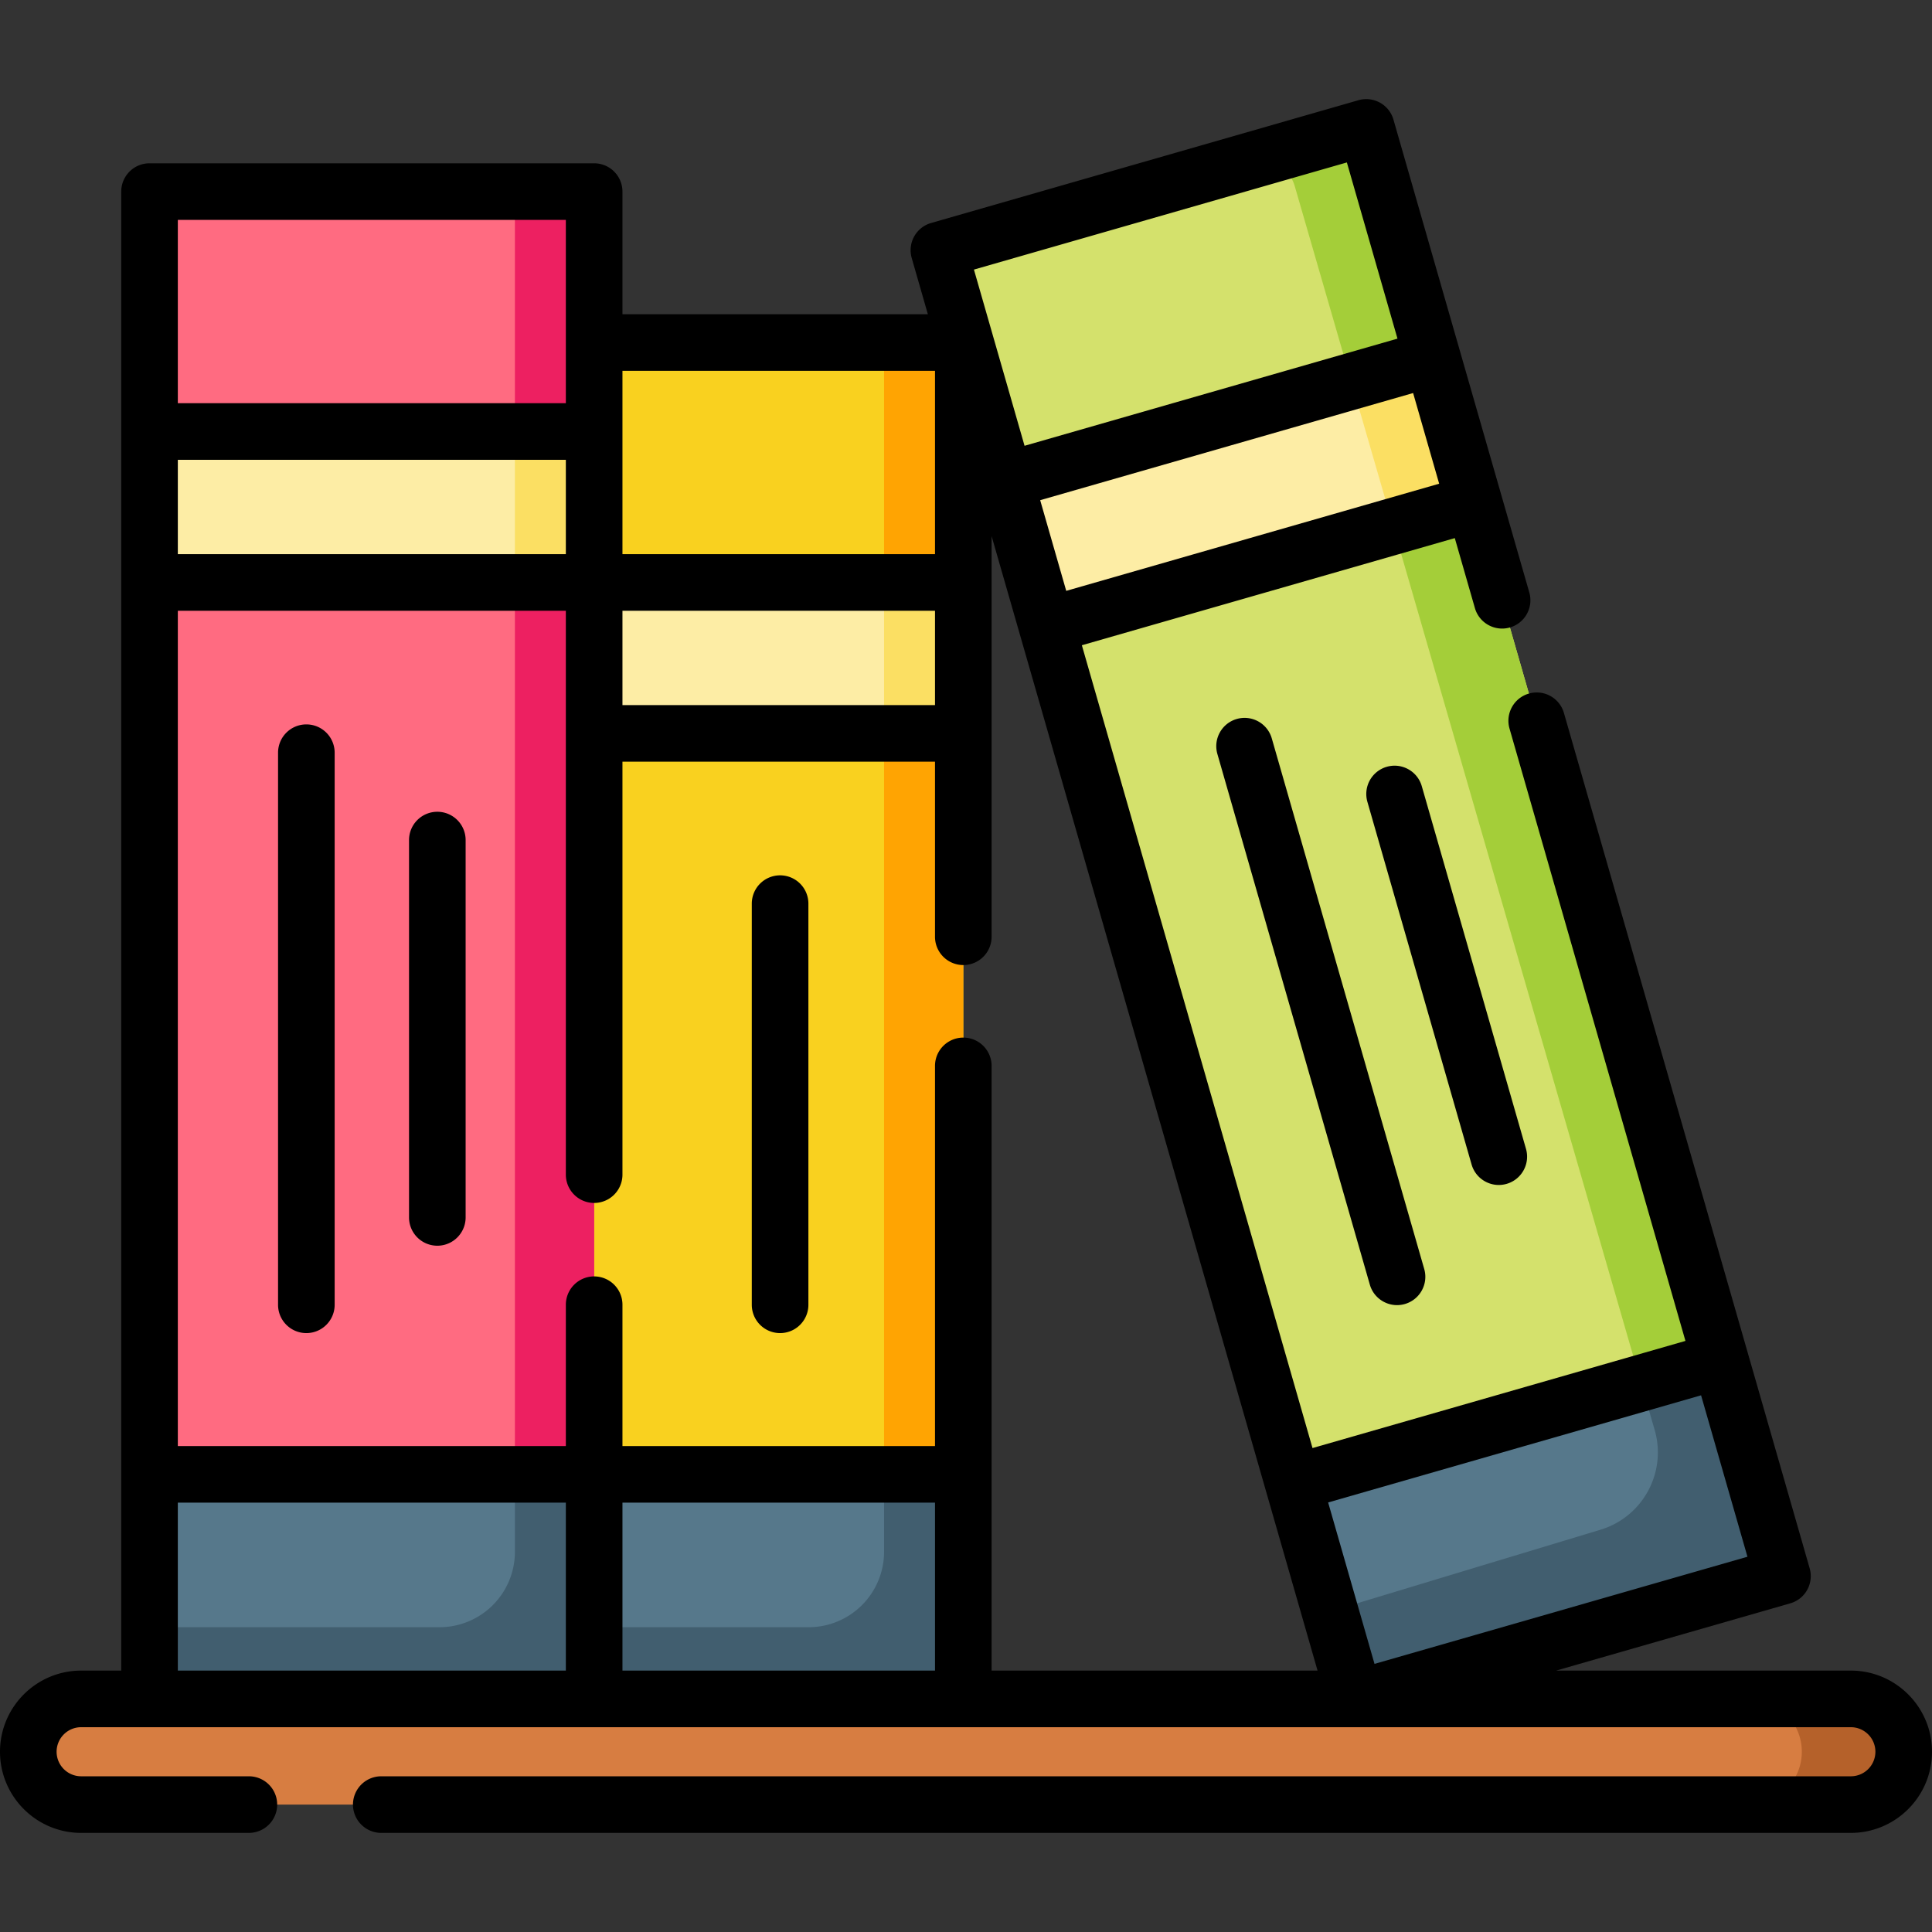
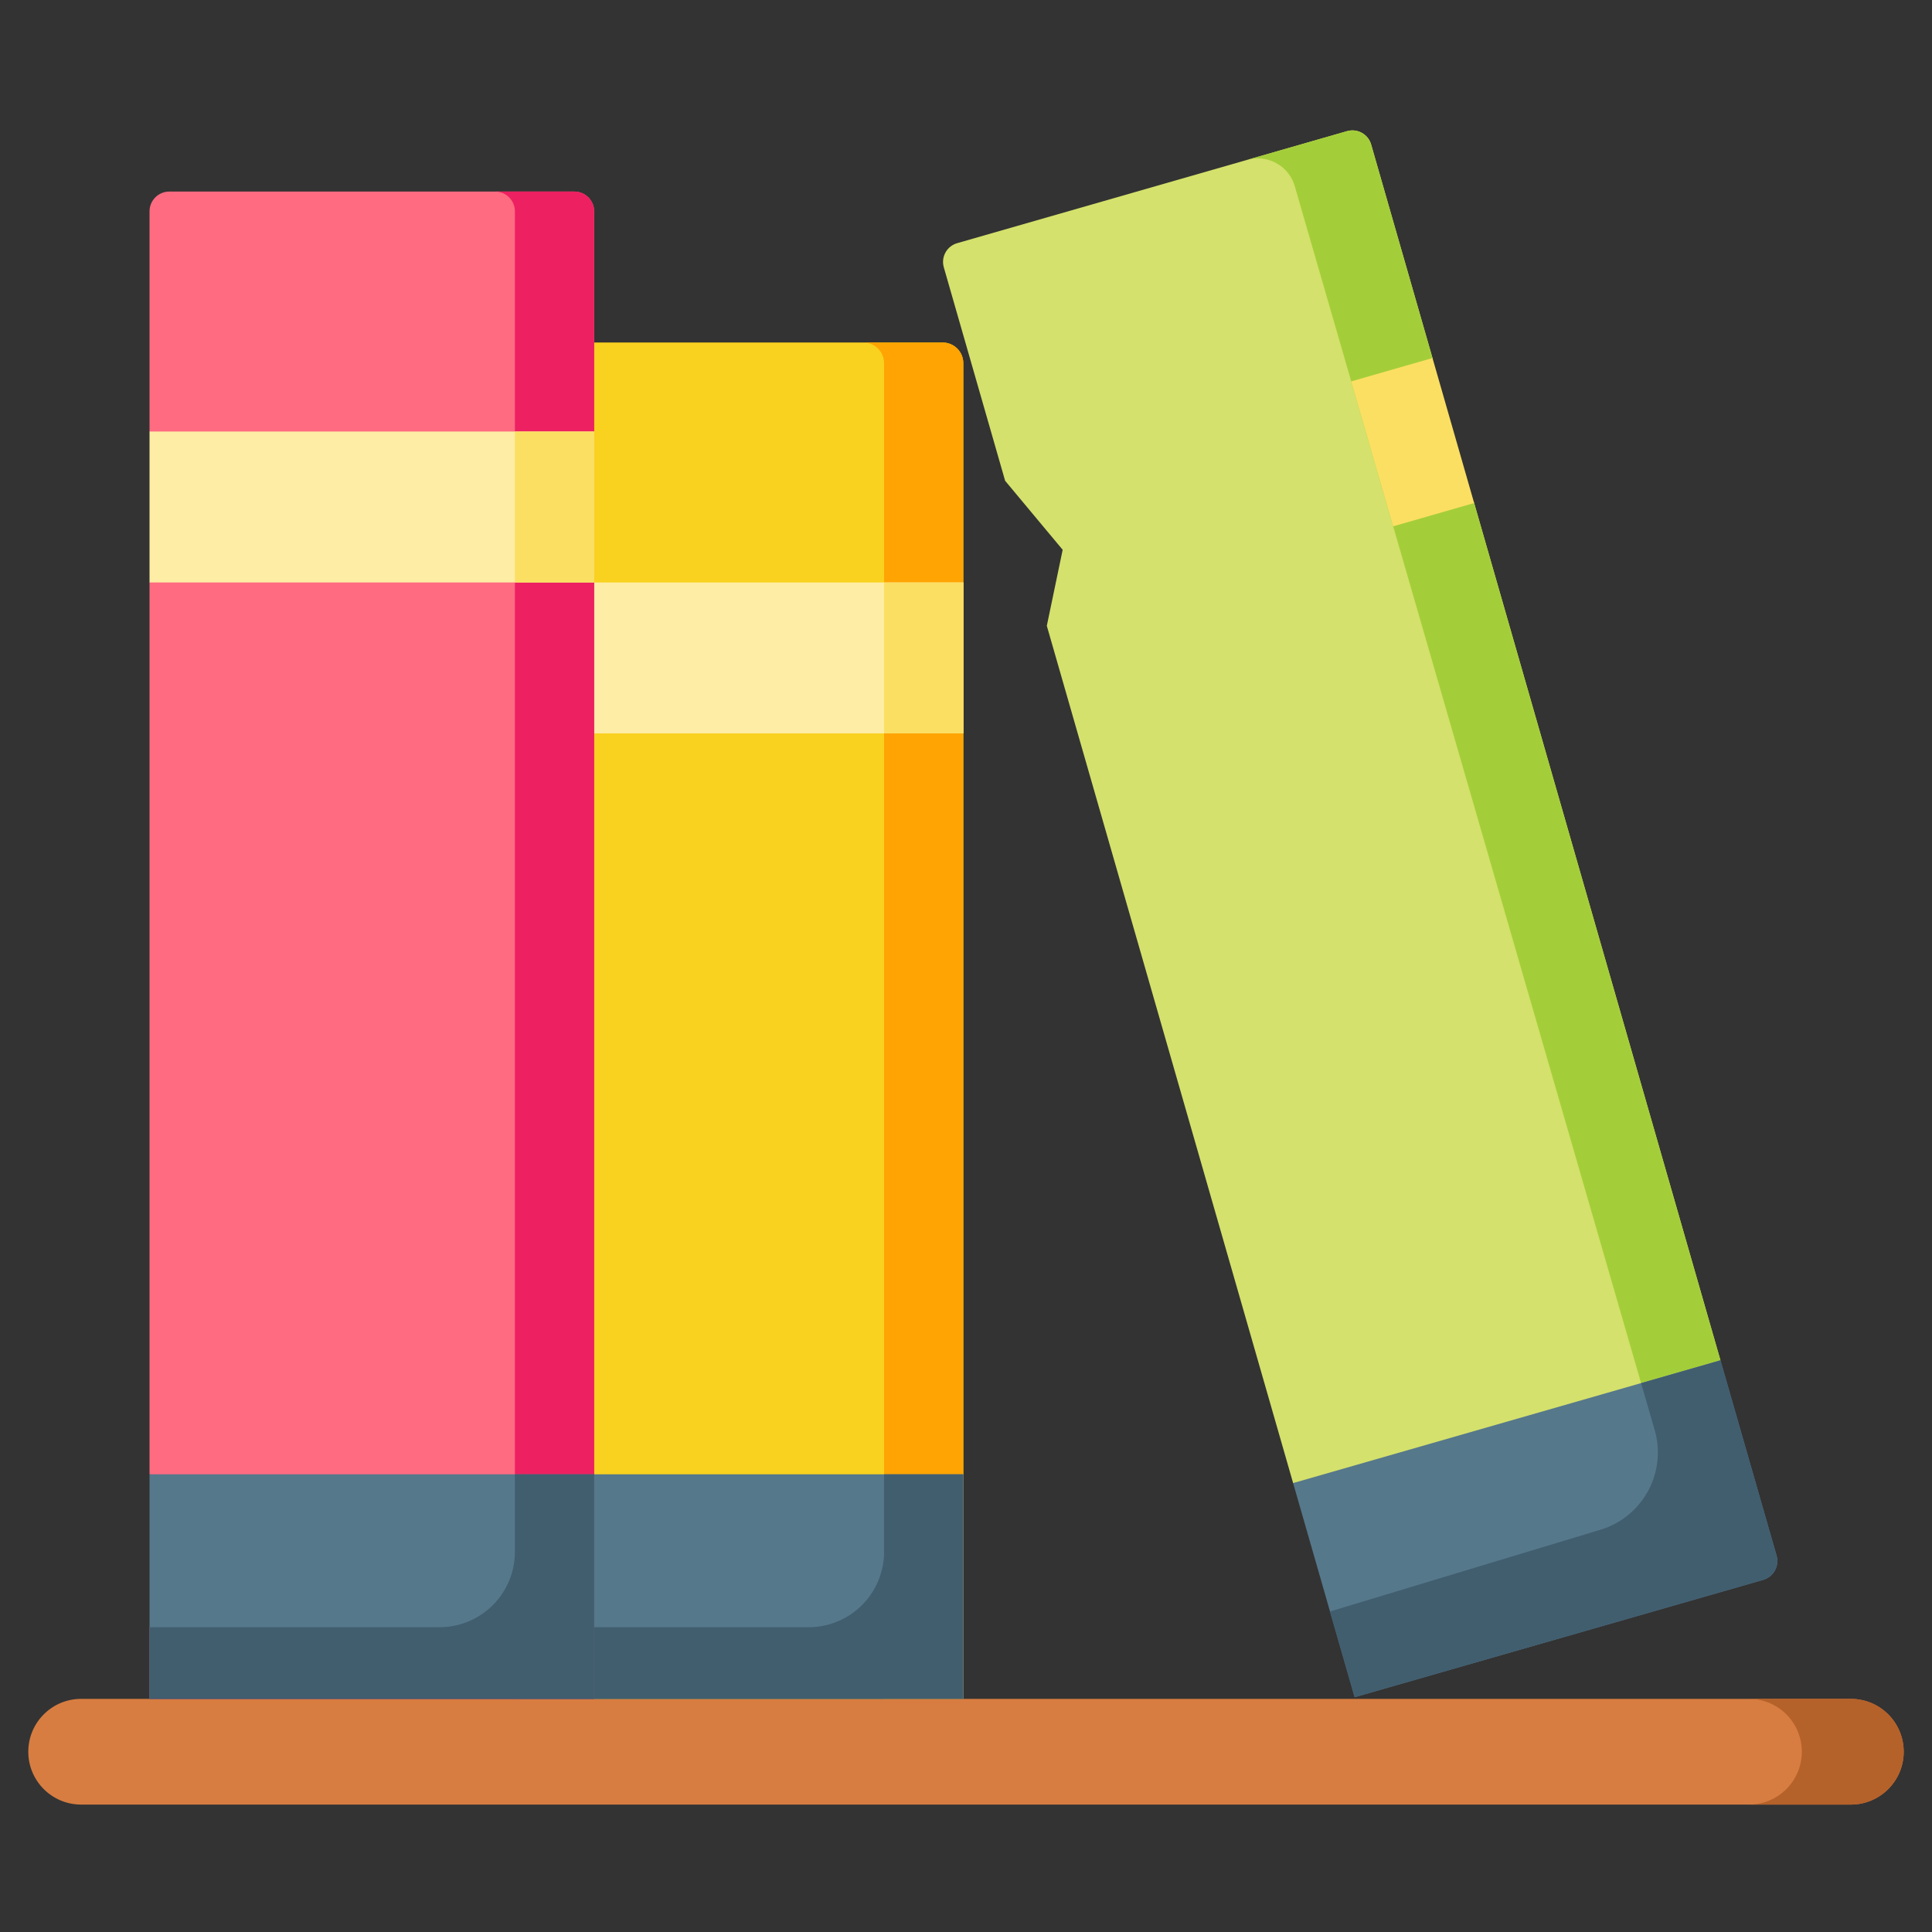
<svg xmlns="http://www.w3.org/2000/svg" height="512" width="512">
  <rect width="100%" height="100%" fill="#333333" stroke="none" />
  <path d="M504.5 464.23c0 7.73-6.27 14-14 14h-469c-3.86 0-7.36-1.57-9.9-4.1-2.53-2.53-4.1-6.03-4.1-9.9 0-7.74 6.27-14.01 14-14.01h469c3.86 0 7.36 1.57 9.9 4.1a14 14 0 0 1 4.1 9.91z" fill="#d77d41" />
  <path d="M500.4 454.32a14 14 0 0 1 4.1 9.91c0 7.73-6.27 14-14 14h-27c7.73 0 14-6.27 14-14a14 14 0 0 0-4.1-9.91c-2.54-2.53-6.04-4.1-9.9-4.1h27c3.86 0 7.36 1.57 9.9 4.1z" fill="#b5612a" />
  <path d="m390.668 133.31-15.77-20.09 4.73-18.34-16.26-56.58c-.79-2.75-3.65-4.33-6.4-3.54l-26.48 7.61-76.82 22.07c-2.75.78-4.34 3.65-3.55 6.4l16.25 56.57 15.25 18.29-4.2 20.15 65.274 227.18 62.966-7.76 50.282-24.777z" fill="#d4e16c" />
  <path d="M455.94 360.493l-21.034 6.043L343.128 49.35a10.22 10.22 0 0 0-12.64-6.98l26.48-7.61c2.75-.79 5.61.79 6.4 3.54l16.26 56.58-4.73 18.34 15.77 20.09z" fill="#a4ce39" />
-   <path d="m390.668 133.31-21.461 6.17-91.789 26.37-11.05-38.44 91.719-26.34 21.54-6.19z" fill="#fdeda5" />
  <path d="M470.818 412.27l-14.878-51.777-113.248 32.537 9.776 34.03 6.53 22.72 108.27-31.1a5.19 5.19 0 0 0 3.55-6.41z" fill="#56788b" />
  <path d="M467.267 418.68l-108.27 31.1-6.53-22.72 71.68-21.67c11.21-3.39 17.61-15.17 14.36-26.42l-3.602-12.434 21.034-6.043 14.878 51.777a5.19 5.19 0 0 1-3.55 6.41z" fill="#415e6f" />
  <path d="m369.207 139.48-11.12-38.41 21.54-6.19 11.041 38.43z" fill="#fbdf63" />
  <path d="M255.286 96.248v353.97h-97.83V90.768h92.35c3.03 0 5.48 2.45 5.48 5.48z" fill="#f9d11f" />
  <path d="M255.286 96.248v353.97h-21V96.248c0-3.03-2.45-5.48-5.48-5.48h21c3.03 0 5.48 2.45 5.48 5.48z" fill="#ffa402" />
  <path d="m157.456 390.708h97.83v59.51h-97.83z" fill="#56788b" />
  <path d="M234.286 390.708h21v59.51h-117.83v-18.99h76.85a19.99 19.99 0 0 0 19.98-19.98z" fill="#415e6f" />
  <path d="m157.456 154.358h97.83v40h-97.83z" fill="#fdeda5" />
  <path d="m234.286 154.358h21v40h-21z" fill="#fbdf63" />
  <path d="m157.457 56.008v58.35l-10 20 10 20v246.35l-117.83-10v-236.35l10-20-10-20v-58.35c0-2.89 2.34-5.24 5.23-5.24h107.36c2.89 0 5.24 2.35 5.24 5.24z" fill="#ff6b81" />
  <path d="M157.457 56.008v58.35l-10 20 10 20v295.86H39.627v-18.99h76.85a19.99 19.99 0 0 0 19.98-19.98V56.008c0-2.89-2.35-5.24-5.24-5.24h21c2.89 0 5.24 2.35 5.24 5.24z" fill="#ed2061" />
  <path d="M39.627 390.708h117.83v59.51H39.627z" fill="#56788b" />
  <path d="M39.627 114.358h117.83v40H39.627z" fill="#fdeda5" />
  <path d="m136.457 114.358h21v40h-21z" fill="#fbdf63" />
  <path d="M136.457 390.708h21v59.51H39.627v-18.99h76.85a19.99 19.99 0 0 0 19.98-19.98z" fill="#415e6f" />
-   <path d="M490.5 442.726h-78.11l62.053-17.828a7.5 7.5 0 0 0 5.138-9.28l-16.43-57.187-48.695-169.489c-1.144-3.981-5.301-6.281-9.279-5.138s-6.281 5.298-5.138 9.279l46.622 162.272-98.831 28.395-61.125-212.752 98.831-28.395 5.328 18.545c1.144 3.981 5.3 6.281 9.279 5.138s6.281-5.298 5.138-9.28l-36.002-125.31A7.5 7.5 0 0 0 360 26.559L246.751 59.097a7.5 7.5 0 0 0-4.491 3.576c-.963 1.74-1.196 3.792-.647 5.704l4.28 14.898h-80.938v-32.5a7.5 7.5 0 0 0-7.5-7.5H39.627a7.5 7.5 0 0 0-7.5 7.5v391.951H21.5c-11.855 0-21.5 9.646-21.5 21.504s9.645 21.504 21.5 21.504h44.456a7.5 7.5 0 1 0 0-15H21.5a6.51 6.51 0 0 1-6.5-6.504 6.51 6.51 0 0 1 6.5-6.504h469a6.51 6.51 0 0 1 6.5 6.504 6.51 6.51 0 0 1-6.5 6.504H101.042a7.5 7.5 0 1 0 0 15H490.5c11.855 0 21.5-9.646 21.5-21.504s-9.645-21.504-21.5-21.504zM381.394 128.187l-98.831 28.395-6.903-24.028 98.831-28.395zm-24.461-85.139l13.416 46.694-98.831 28.395-13.416-46.695zM164.957 98.274h82.829v48.584h-82.829zm0 63.584h82.829v25h-82.829zM47.127 58.274h102.829v48.583H47.127zm0 63.584h102.829v25H47.127zm102.83 320.868H47.127v-44.509h102.829v44.509zm97.829 0h-82.829v-44.509h82.829zm15 0V282.473a7.5 7.5 0 1 0-15 0v100.744h-82.829v-37.455a7.5 7.5 0 1 0-15 0v37.455H47.127V161.858h102.829v149.435a7.5 7.5 0 1 0 15 0V201.858h82.829v46.392a7.5 7.5 0 1 0 15 0V142.068l72.693 253.017.011.037 13.677 47.604zm89.185-44.558l98.831-28.395 12.291 42.779-98.832 28.395zM81.187 191.973a7.5 7.5 0 0 0-7.5 7.5v146.311a7.5 7.5 0 1 0 15 0V199.473a7.5 7.5 0 0 0-7.5-7.5zm34.71 23.155a7.5 7.5 0 0 0-7.5 7.5v100a7.5 7.5 0 1 0 15 0v-100a7.5 7.5 0 0 0-7.5-7.5zm211.859-24.59c-3.981 1.144-6.281 5.298-5.138 9.279l40.401 140.623c.945 3.29 3.945 5.431 7.205 5.431a7.52 7.52 0 0 0 2.074-.293c3.981-1.144 6.281-5.298 5.138-9.279l-40.401-140.623a7.5 7.5 0 0 0-9.279-5.138zm69.435 123.493a7.52 7.52 0 0 0 2.074-.293c3.981-1.144 6.281-5.298 5.138-9.279l-27.614-96.112c-1.144-3.981-5.298-6.282-9.28-5.138a7.5 7.5 0 0 0-5.137 9.279l27.614 96.112c.946 3.289 3.946 5.431 7.205 5.431zm-190.458-82.058a7.5 7.5 0 0 0-7.5 7.5v106.311a7.5 7.5 0 1 0 15 0V239.473a7.5 7.5 0 0 0-7.5-7.5z" />
</svg>